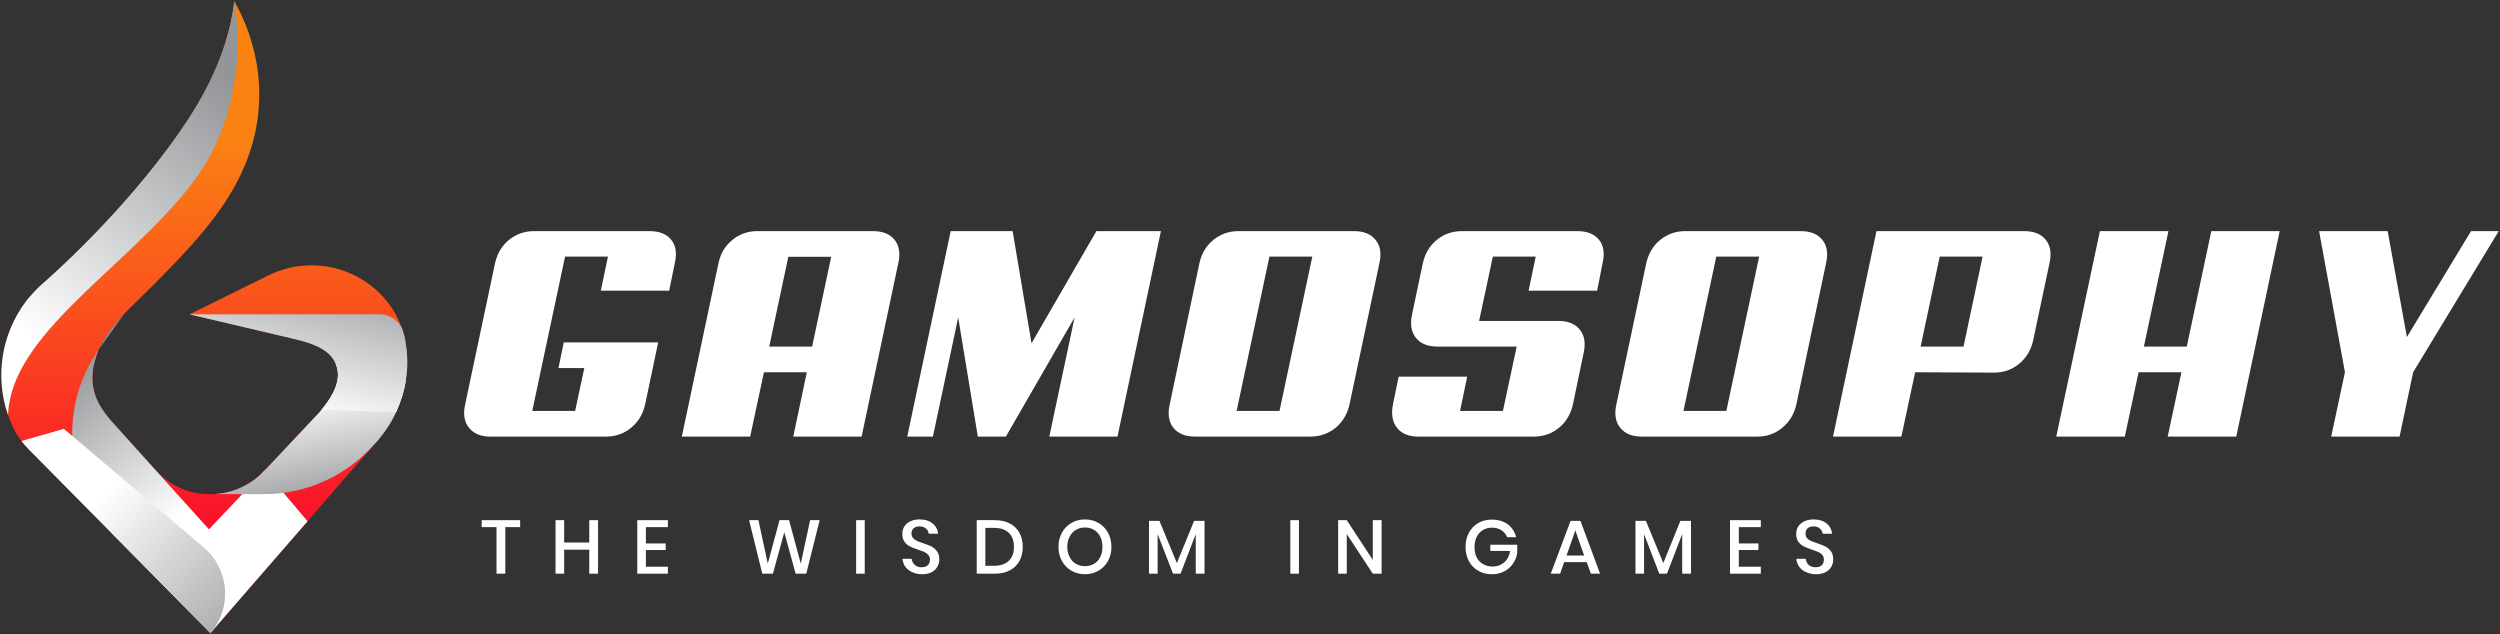
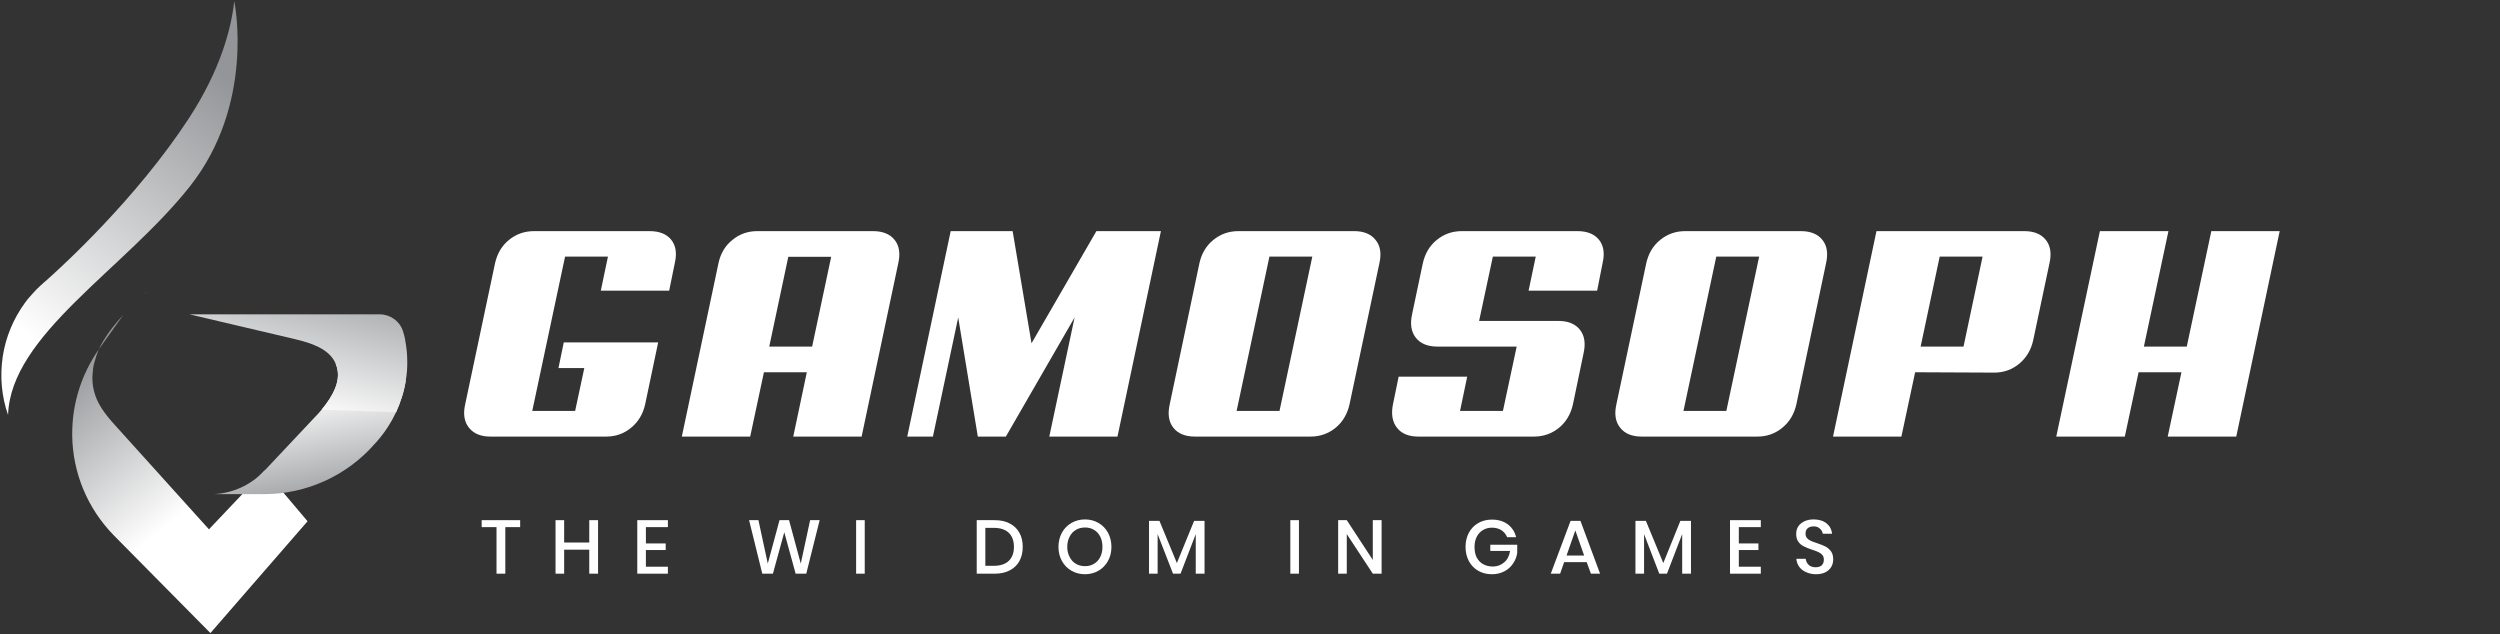
<svg xmlns="http://www.w3.org/2000/svg" viewBox="0 0 1364 346" width="1364" height="346">
  <rect x="0" y="0" width="1364" height="346" fill="#333333" stroke="none" />
  <title>&lt;Group&gt;</title>
  <defs>
    <linearGradient id="g1" x2="1" gradientUnits="userSpaceOnUse" gradientTransform="matrix(0,229.312,-147.287,0,379.93,74.876)">
      <stop offset="0" stop-color="#fa8213" />
      <stop offset="1" stop-color="#fa072c" />
    </linearGradient>
    <linearGradient id="g2" x2="1" gradientUnits="userSpaceOnUse" gradientTransform="matrix(0,4.848,-4.978,0,79.86,160.657)">
      <stop offset="0" stop-color="#fa8213" />
      <stop offset="1" stop-color="#fa072c" />
    </linearGradient>
    <linearGradient id="g3" x2="1" gradientUnits="userSpaceOnUse" gradientTransform="matrix(183.563,228.213,-799.36,642.963,90.628,192.574)">
      <stop offset="0" stop-color="#939598" />
      <stop offset="1" stop-color="#ffffff" />
    </linearGradient>
    <linearGradient id="g4" x2="1" gradientUnits="userSpaceOnUse" gradientTransform="matrix(63.961,79.519,-43.852,35.272,138.528,118.11)">
      <stop offset="0" stop-color="#939598" />
      <stop offset="1" stop-color="#ffffff" />
    </linearGradient>
    <linearGradient id="g5" x2="1" gradientUnits="userSpaceOnUse" gradientTransform="matrix(-12.299,-64.714,115.434,-21.938,147.537,284.097)">
      <stop offset="0" stop-color="#939598" />
      <stop offset="1" stop-color="#ffffff" />
    </linearGradient>
    <linearGradient id="g6" x2="1" gradientUnits="userSpaceOnUse" gradientTransform="matrix(-90.59,-88.886,18.715,-19.074,87.634,420.266)">
      <stop offset="0" stop-color="#939598" />
      <stop offset="1" stop-color="#ffffff" />
    </linearGradient>
    <linearGradient id="g7" x2="1" gradientUnits="userSpaceOnUse" gradientTransform="matrix(-105.488,143.722,-22.74,-16.691,302.112,172.95)">
      <stop offset="0" stop-color="#939598" />
      <stop offset="1" stop-color="#ffffff" />
    </linearGradient>
    <linearGradient id="g8" x2="1" gradientUnits="userSpaceOnUse" gradientTransform="matrix(-21.524,87.967,-186.07,-45.528,195.302,140.904)">
      <stop offset="0" stop-color="#939598" />
      <stop offset="1" stop-color="#ffffff" />
    </linearGradient>
  </defs>
  <style>		.s0 { fill: #ffffff } 		.s1 { fill: url(#g1) } 		.s2 { fill: url(#g2) } 		.s3 { mix-blend-mode: multiply;fill: url(#g3) } 		.s4 { mix-blend-mode: multiply;fill: url(#g4) } 		.s5 { mix-blend-mode: multiply;fill: url(#g5) } 		.s6 { mix-blend-mode: multiply;fill: url(#g6) } 		.s7 { mix-blend-mode: multiply;fill: url(#g7) } 		.s8 { mix-blend-mode: multiply;fill: url(#g8) } 	</style>
  <g id="&lt;Group&gt;">
    <g id="&lt;Group&gt;">
      <g id="&lt;Group&gt;">
        <path id="&lt;Compound Path&gt;" class="s0" d="m267.6 238.2q-7.9 0-11.7-4.8-3.9-4.8-2.1-12.8l16.3-77q1.8-8 7.6-12.7 5.9-4.8 13.7-4.8h63q8 0 11.8 4.7 3.8 4.7 2 12.6l-3.1 15.2h-37.3l3.9-18.6h-23.4l-17.9 84.2h23.4l5-23.4h-14.1l2.9-14h51.5l-7.1 33.8q-1.8 8-7.7 12.8-5.8 4.8-13.6 4.8z" />
        <path id="&lt;Compound Path&gt;" fill-rule="evenodd" class="s0" d="m470.1 238.2h-37.3l7.4-35.1h-23.4l-7.5 35.1h-37.3l20-94.6q1.7-8 7.6-12.7 5.8-4.8 13.6-4.8h63.1q8 0 11.8 4.8 3.8 4.7 2 12.7zm-40-98.1l-10.4 49h23.4l10.4-49z" />
        <path id="&lt;Compound Path&gt;" class="s0" d="m609.7 238.2h-37.2l13.8-65-37.5 65h-15.3l-10.7-65-13.8 65h-14l23.7-112.1h33.8l10.3 61.2 35.4-61.2h35.2z" />
        <path id="&lt;Compound Path&gt;" fill-rule="evenodd" class="s0" d="m736.3 220.6q-1.8 8-7.6 12.8-5.9 4.8-13.7 4.8h-63q-8 0-11.8-4.8-3.8-4.8-2-12.8l16.2-77q1.8-8 7.6-12.7 5.9-4.8 13.7-4.8h63.1q7.9 0 11.7 4.8 3.9 4.7 2.1 12.7zm-43.7-80.6l-17.9 84.2h23.4l17.9-84.2z" />
        <path id="&lt;Compound Path&gt;" class="s0" d="m850.2 175.1q8 0 11.8 4.8 3.8 4.8 2 12.8l-5.8 27.9q-1.8 8-7.6 12.8-5.9 4.8-13.7 4.8h-63q-8 0-11.7-4.8-3.8-4.8-2.2-12.8l3.1-15.1h37.4l-3.9 18.7h23.4l7.5-35.1h-43.2q-8 0-11.8-4.8-3.8-4.8-2.1-12.7l5.9-28q1.8-8 7.6-12.7 5.9-4.8 13.7-4.8h63q8 0 11.8 4.7 3.8 4.7 2 12.6l-3 15.2h-37.4l3.9-18.6h-23.4l-7.5 35.1z" />
        <path id="&lt;Compound Path&gt;" fill-rule="evenodd" class="s0" d="m980.1 220.6q-1.8 8-7.7 12.8-5.8 4.8-13.6 4.8h-63.1q-7.9 0-11.7-4.8-3.9-4.8-2.1-12.8l16.3-77q1.8-8 7.6-12.7 5.9-4.8 13.7-4.8h63q8 0 11.8 4.8 3.8 4.7 2 12.7zm-43.7-80.6l-17.9 84.2h23.4l17.9-84.2z" />
        <path id="&lt;Compound Path&gt;" fill-rule="evenodd" class="s0" d="m1109.3 185.7q-1.8 8-7.7 12.8-5.8 4.8-13.6 4.8l-43.1-0.2-7.5 35.1h-37.3l23.7-112.1h80.6q8 0 11.8 4.8 3.8 4.7 2 12.7zm-51-45.7l-10.4 49.1h23.4l10.4-49.1z" />
        <path id="&lt;Compound Path&gt;" class="s0" d="m1220.1 238.2h-37.4l7.5-35.1h-23.4l-7.5 35.1h-37.4l23.8-112.1h37.4l-13.4 63h23.4l13.4-63h37.3z" />
-         <path id="&lt;Compound Path&gt;" class="s0" d="m1316.6 203.1l-7.4 35.1h-37.3l7.5-35.1-14.1-77h37.4l10.5 57.8 35-57.8h15.1z" />
      </g>
      <g id="&lt;Group&gt;">
-         <path id="&lt;Path&gt;" class="s1" d="m222.2 197.1q0.1 5.3-0.8 10.4c-0.9 6-2.8 11.9-5.3 17.4-2.7 5.7-6.2 11.1-10.4 15.9l-1.1 1.2-24 27.6-12.8 14.8-31.2 35.9-21.8 25.1-52.5-53.1-46.8-47.3q-1-1.1-2-2.2-0.9-1.1-1.8-2.2-2.4-3.1-4.2-6.7 0 0-0.1-0.1-1.7-3.6-3-7.4c-3.6-10.2-4.5-21.2-2.9-31.9 1.6-10.6 5.9-20.8 12.2-29.4l1.2-1.6 1.3-1.5c0.9-1.1 1.8-2 2.7-3 0.8-0.9 1.9-2 2.9-2.9l0.4-0.4c0.1-0.1 0.2-0.1 0.3-0.2l0.5-0.5 1-0.9q0.7-0.6 1.4-1.2c8.1-7.2 48.9-44.3 77.7-88.4 17.3-26.6 23.1-49 24.7-63.9q0 0 0 0c15.8 28 18.2 60.7 5.5 90.3-10.8 25.5-31 45.7-50 65q-1.5 1.5-3.1 3 0 0.1 0 0.1-0.1 0-0.1 0.1-0.1 0.1-0.2 0.1-0.9 0.9-1.7 1.7-2.8 2.7-5.6 5.5-0.6 0.6-1.2 1.2-0.3 0.3-0.7 0.6-1.2 1.3-2.5 2.6-0.4 0.5-0.9 0.9 0 0.1 0 0.1c-4 4.3-7.7 8.8-10.7 13.8q-0.4 0.6-0.7 1.2-0.2 0.3-0.3 0.6-0.3 0.5-0.6 1-0.5 1.1-1.1 2.2-1.4 3.3-2.3 6.8-0.3 0.9-0.5 1.9-0.1 0.9-0.3 1.7-0.1 0.6-0.1 1.2-0.1 0.9-0.2 1.7 0 0.4 0 0.7-0.1 0.4-0.1 0.7 0 0.5 0 1c0 3.1 0.5 6.2 1.5 9.2 2.3 7 7.4 12.7 12.4 18.2q10.2 11.3 20.4 22.6c8.5 9.5 20.3 13.9 32 13.3 10-0.5 19.9-4.7 27.4-12.6q0.1-0.1 0.3-0.3 13.6-14.4 27.2-28.9c1.3-1.3 2.7-2.8 3.9-4.3 6.2-7.5 11.3-16.4 7.7-24.9q0-0.2-0.1-0.3c-3.6-8.2-13.6-11.2-22.3-13.3q-28.7-6.7-57.4-13.5l43-21.2c25.6-12.7 56.2-2.7 69.5 21.2q2.3 4.3 3.9 9 0.7 2.2 1.1 4 0.1 0.6 0.2 1.3c0.7 3.7 1.1 7.5 1.1 11.3z" />
        <path id="&lt;Path&gt;" class="s2" d="m80.1 159.1q-1 0.9-1.9 1.8-2.8 2.7-5.6 5.5c3.8-3.8 6.4-6.3 7.3-7.2q0.1 0 0.2-0.1z" />
        <g id="&lt;Group&gt;">
          <path id="&lt;Path&gt;" class="s3" d="m56.6 185.6q-1.5 2.4-2.7 5l13.4-18.8c-4 4.3-7.7 8.8-10.7 13.8z" />
          <path id="&lt;Path&gt;" class="s4" d="m167.8 284.4l-31.2 35.9-21.8 25.1-52.5-53.1c-14.8-15-22.6-34.6-22.9-54.5q0-0.6 0-1.3c0-16 4.8-32 14.5-45.9q-1.4 3.3-2.3 6.8-0.3 0.9-0.5 1.9-0.1 0.9-0.3 1.7-0.1 0.6-0.1 1.2-0.1 0.9-0.2 1.7 0 0.4 0 0.7-0.1 0.4-0.1 0.7 0 0.5 0 1c0 3.1 0.5 6.2 1.5 9.2 2.3 7 7.4 12.7 12.4 18.2q10.2 11.3 20.4 22.6 14.7 16.3 29.3 32.5 9.1-9.6 18.2-19.2 5.9-6.3 11.9-12.6 0.1-0.1 0.3-0.3c3.6 4.2 7.3 8.6 10.9 12.9 4.3 5.1 8.5 10.1 12.5 14.8z" />
        </g>
        <path id="&lt;Path&gt;" class="s5" d="m221.4 207.5c-0.9 6-2.8 11.9-5.3 17.4-2.7 5.7-6.2 11.1-10.4 15.9l-1.1 1.2c-15.2 17.5-37.3 27.6-60.5 27.6h-27.4c10-0.5 19.9-4.7 27.4-12.6q0.1-0.1 0.3-0.3 13.6-14.4 27.2-28.9c1.3-1.3 2.7-2.8 3.9-4.3 6.2-7.5 11.3-16.4 7.7-24.9q0-0.2-0.1-0.3z" />
-         <path id="&lt;Path&gt;" class="s6" d="m111.2 298.7l-71.8-60.9-4.6-3.8-23.1 6.6q0.9 1.1 1.8 2.2 1 1.1 2 2.2l46.8 47.3 52.5 53.1c12-13.8 10.4-34.8-3.6-46.7z" />
        <path id="&lt;Path&gt;" class="s7" d="m103.6 101.7c-36 45.5-97.8 81-99.2 124.7-3.6-10.2-4.5-21.2-2.9-31.9 1.6-10.6 5.9-20.8 12.2-29.4l1.2-1.6 1.3-1.5c0.9-1.1 1.8-2 2.7-3 0.8-0.9 1.9-2 2.9-2.9l0.4-0.4c0.1-0.1 0.2-0.1 0.3-0.2l0.5-0.5 1-0.9q0.7-0.6 1.4-1.2c8.1-7.2 48.9-44.3 77.7-88.4 17.3-26.6 23.1-49 24.7-63.9q0 0 0 0c0.3 1.3 11.3 56.2-24.2 101.1z" />
        <path id="&lt;Path&gt;" class="s8" d="m221.1 185.8q-0.1-0.7-0.2-1.3-0.4-1.8-1.1-4 0 0 0 0c-1.8-5.4-7-9-12.6-9h-103.8q28.7 6.8 57.4 13.5c8.7 2.1 18.7 5.1 22.3 13.3q0.1 0.1 0.1 0.3c3.6 8.5-1.5 17.4-7.7 24.9l40.6 1.4c2.5-5.5 4.4-11.4 5.3-17.4q0.9-5.1 0.8-10.4c0-3.8-0.4-7.6-1.1-11.3z" />
      </g>
    </g>
    <g id="&lt;Group&gt;">
      <path id="&lt;Compound Path&gt;" class="s0" d="m283.8 283.8v3.8h-8.1v25.4h-4.8v-25.4h-8.1v-3.8z" />
      <path id="&lt;Compound Path&gt;" class="s0" d="m326.3 283.8v29.2h-4.8v-13.1h-13.7v13.1h-4.7v-29.2h4.7v12.2h13.7v-12.2z" />
      <path id="&lt;Compound Path&gt;" class="s0" d="m352.4 287.6v8.9h10.8v3.6h-10.8v9.1h12v3.8h-16.7v-29.2h16.7v3.8z" />
      <path id="&lt;Compound Path&gt;" class="s0" d="m447.2 283.8l-7.3 29.2h-5.8l-6.2-22.6-6.2 22.6h-5.8l-7.2-29.2h5.1l5.1 23.7 6.4-23.7h5.2l6.4 23.7 5.1-23.7z" />
      <path id="&lt;Compound Path&gt;" class="s0" d="m471.8 283.8v29.2h-4.7v-29.2z" />
-       <path id="&lt;Compound Path&gt;" class="s0" d="m511.4 309.2q-1 1.9-3.1 3-2.1 1.1-5.2 1.1-3 0-5.3-1.1-2.4-1-3.8-2.9-1.4-1.9-1.6-4.4h5q0.2 1.9 1.7 3.3 1.4 1.3 3.8 1.3 2.1 0 3.3-1.1 1.2-1.2 1.2-3 0-1.6-0.9-2.6-0.8-1-2.1-1.6-1.3-0.6-3.5-1.3-2.8-0.9-4.5-1.8-1.7-0.8-2.9-2.5-1.2-1.6-1.2-4.3 0-2.4 1.2-4.2 1.1-1.7 3.3-2.7 2.1-1 4.9-1 4.5 0 7.1 2.2 2.7 2.1 3 5.6h-5.1q-0.2-1.7-1.5-2.8-1.3-1.2-3.5-1.2-2 0-3.2 1-1.2 1-1.2 2.9 0 1.5 0.9 2.5 0.8 0.9 2.1 1.5 1.2 0.6 3.4 1.3 2.8 0.9 4.6 1.8 1.7 0.9 2.9 2.6 1.3 1.7 1.3 4.4 0 2.2-1.1 4z" />
      <path id="&lt;Compound Path&gt;" fill-rule="evenodd" class="s0" d="m556.2 306.1q-1.8 3.3-5.3 5.1-3.4 1.8-8.2 1.8h-9.8v-29.2h9.8q4.8 0 8.2 1.8 3.5 1.8 5.3 5.1 1.8 3.2 1.8 7.7 0 4.4-1.8 7.7zm-5.8-0.1q2.8-2.7 2.8-7.6 0-5-2.8-7.7-2.9-2.7-8.1-2.7h-4.7v20.7h4.7q5.2 0 8.1-2.7z" />
      <path id="&lt;Compound Path&gt;" fill-rule="evenodd" class="s0" d="m599.3 285.3q3.3 1.9 5.2 5.3 1.9 3.5 1.9 7.8 0 4.3-1.9 7.7-1.9 3.4-5.2 5.3-3.3 1.9-7.3 1.9-4.1 0-7.4-1.9-3.3-1.9-5.2-5.3-1.9-3.4-1.9-7.7 0-4.3 1.9-7.8 1.9-3.4 5.2-5.3 3.3-1.9 7.4-1.9 4 0 7.3 1.9zm-12.3 3.8q-2.2 1.3-3.4 3.7-1.3 2.4-1.3 5.6 0 3.1 1.3 5.5 1.2 2.4 3.4 3.7 2.2 1.3 5 1.3 2.8 0 4.9-1.3 2.2-1.3 3.4-3.7 1.2-2.4 1.2-5.5 0-3.2-1.2-5.6-1.2-2.4-3.4-3.7-2.1-1.3-4.9-1.3-2.8 0-5 1.3z" />
      <path id="&lt;Compound Path&gt;" class="s0" d="m657.2 284.2v28.8h-4.8v-21.6l-8.3 21.6h-4.1l-8.4-21.6v21.6h-4.7v-28.8h5.7l9.5 23 9.4-23z" />
      <path id="&lt;Compound Path&gt;" class="s0" d="m708.7 283.8v29.2h-4.7v-29.2z" />
      <path id="&lt;Compound Path&gt;" class="s0" d="m753.8 313h-4.8l-14.2-21.6v21.6h-4.7v-29.2h4.7l14.2 21.7v-21.7h4.8z" />
      <path id="&lt;Compound Path&gt;" class="s0" d="m822.7 286.1q3.4 2.6 4.5 7h-4.9q-1-2.4-3.1-3.8-2.2-1.4-5.2-1.4-2.7 0-4.9 1.3-2.2 1.3-3.4 3.7-1.2 2.3-1.2 5.5 0 3.4 1.2 5.8 1.3 2.4 3.5 3.6 2.3 1.3 5.3 1.3 3.6 0 6.2-2.3 2.6-2.2 3.2-6.2h-10.8v-3.4h14.7v4.5q-0.5 3.2-2.3 5.8-1.8 2.7-4.7 4.2-3 1.6-6.8 1.6-4.3 0-7.5-1.9-3.3-1.9-5.1-5.3-1.8-3.4-1.8-7.7 0-4.3 1.8-7.7 1.8-3.4 5.1-5.3 3.2-1.9 7.5-1.9 5.2 0 8.7 2.6z" />
      <path id="&lt;Compound Path&gt;" fill-rule="evenodd" class="s0" d="m865.7 306.7h-12.3l-2.2 6.3h-5.1l10.8-28.8h5.4l10.7 28.8h-5zm-1.4-3.6l-4.8-13.7-4.8 13.7z" />
      <path id="&lt;Compound Path&gt;" class="s0" d="m922.6 284.2v28.8h-4.8v-21.6l-8.3 21.6h-4.2l-8.3-21.6v21.6h-4.7v-28.8h5.7l9.5 23 9.3-23z" />
      <path id="&lt;Compound Path&gt;" class="s0" d="m948.7 287.6v8.9h10.7v3.6h-10.7v9.1h12v3.8h-16.8v-29.2h16.8v3.8z" />
      <path id="&lt;Compound Path&gt;" class="s0" d="m999.2 309.2q-1.1 1.9-3.2 3-2.1 1.1-5.2 1.1-2.9 0-5.3-1.1-2.4-1-3.8-2.9-1.4-1.9-1.6-4.4h5.1q0.2 1.9 1.6 3.3 1.4 1.3 3.8 1.3 2.2 0 3.4-1.1 1.1-1.2 1.1-3 0-1.6-0.8-2.6-0.9-1-2.2-1.6-1.3-0.6-3.5-1.3-2.7-0.9-4.4-1.8-1.8-0.8-3-2.5-1.2-1.6-1.2-4.3 0-2.4 1.2-4.2 1.2-1.7 3.3-2.7 2.2-1 5-1 4.4 0 7.1 2.2 2.6 2.1 3 5.6h-5.1q-0.3-1.7-1.6-2.8-1.2-1.2-3.4-1.2-2 0-3.2 1-1.2 1-1.2 2.9 0 1.5 0.8 2.5 0.8 0.9 2.1 1.5 1.3 0.6 3.5 1.3 2.7 0.9 4.5 1.8 1.7 0.9 3 2.6 1.2 1.7 1.2 4.4 0 2.2-1 4z" />
    </g>
  </g>
</svg>